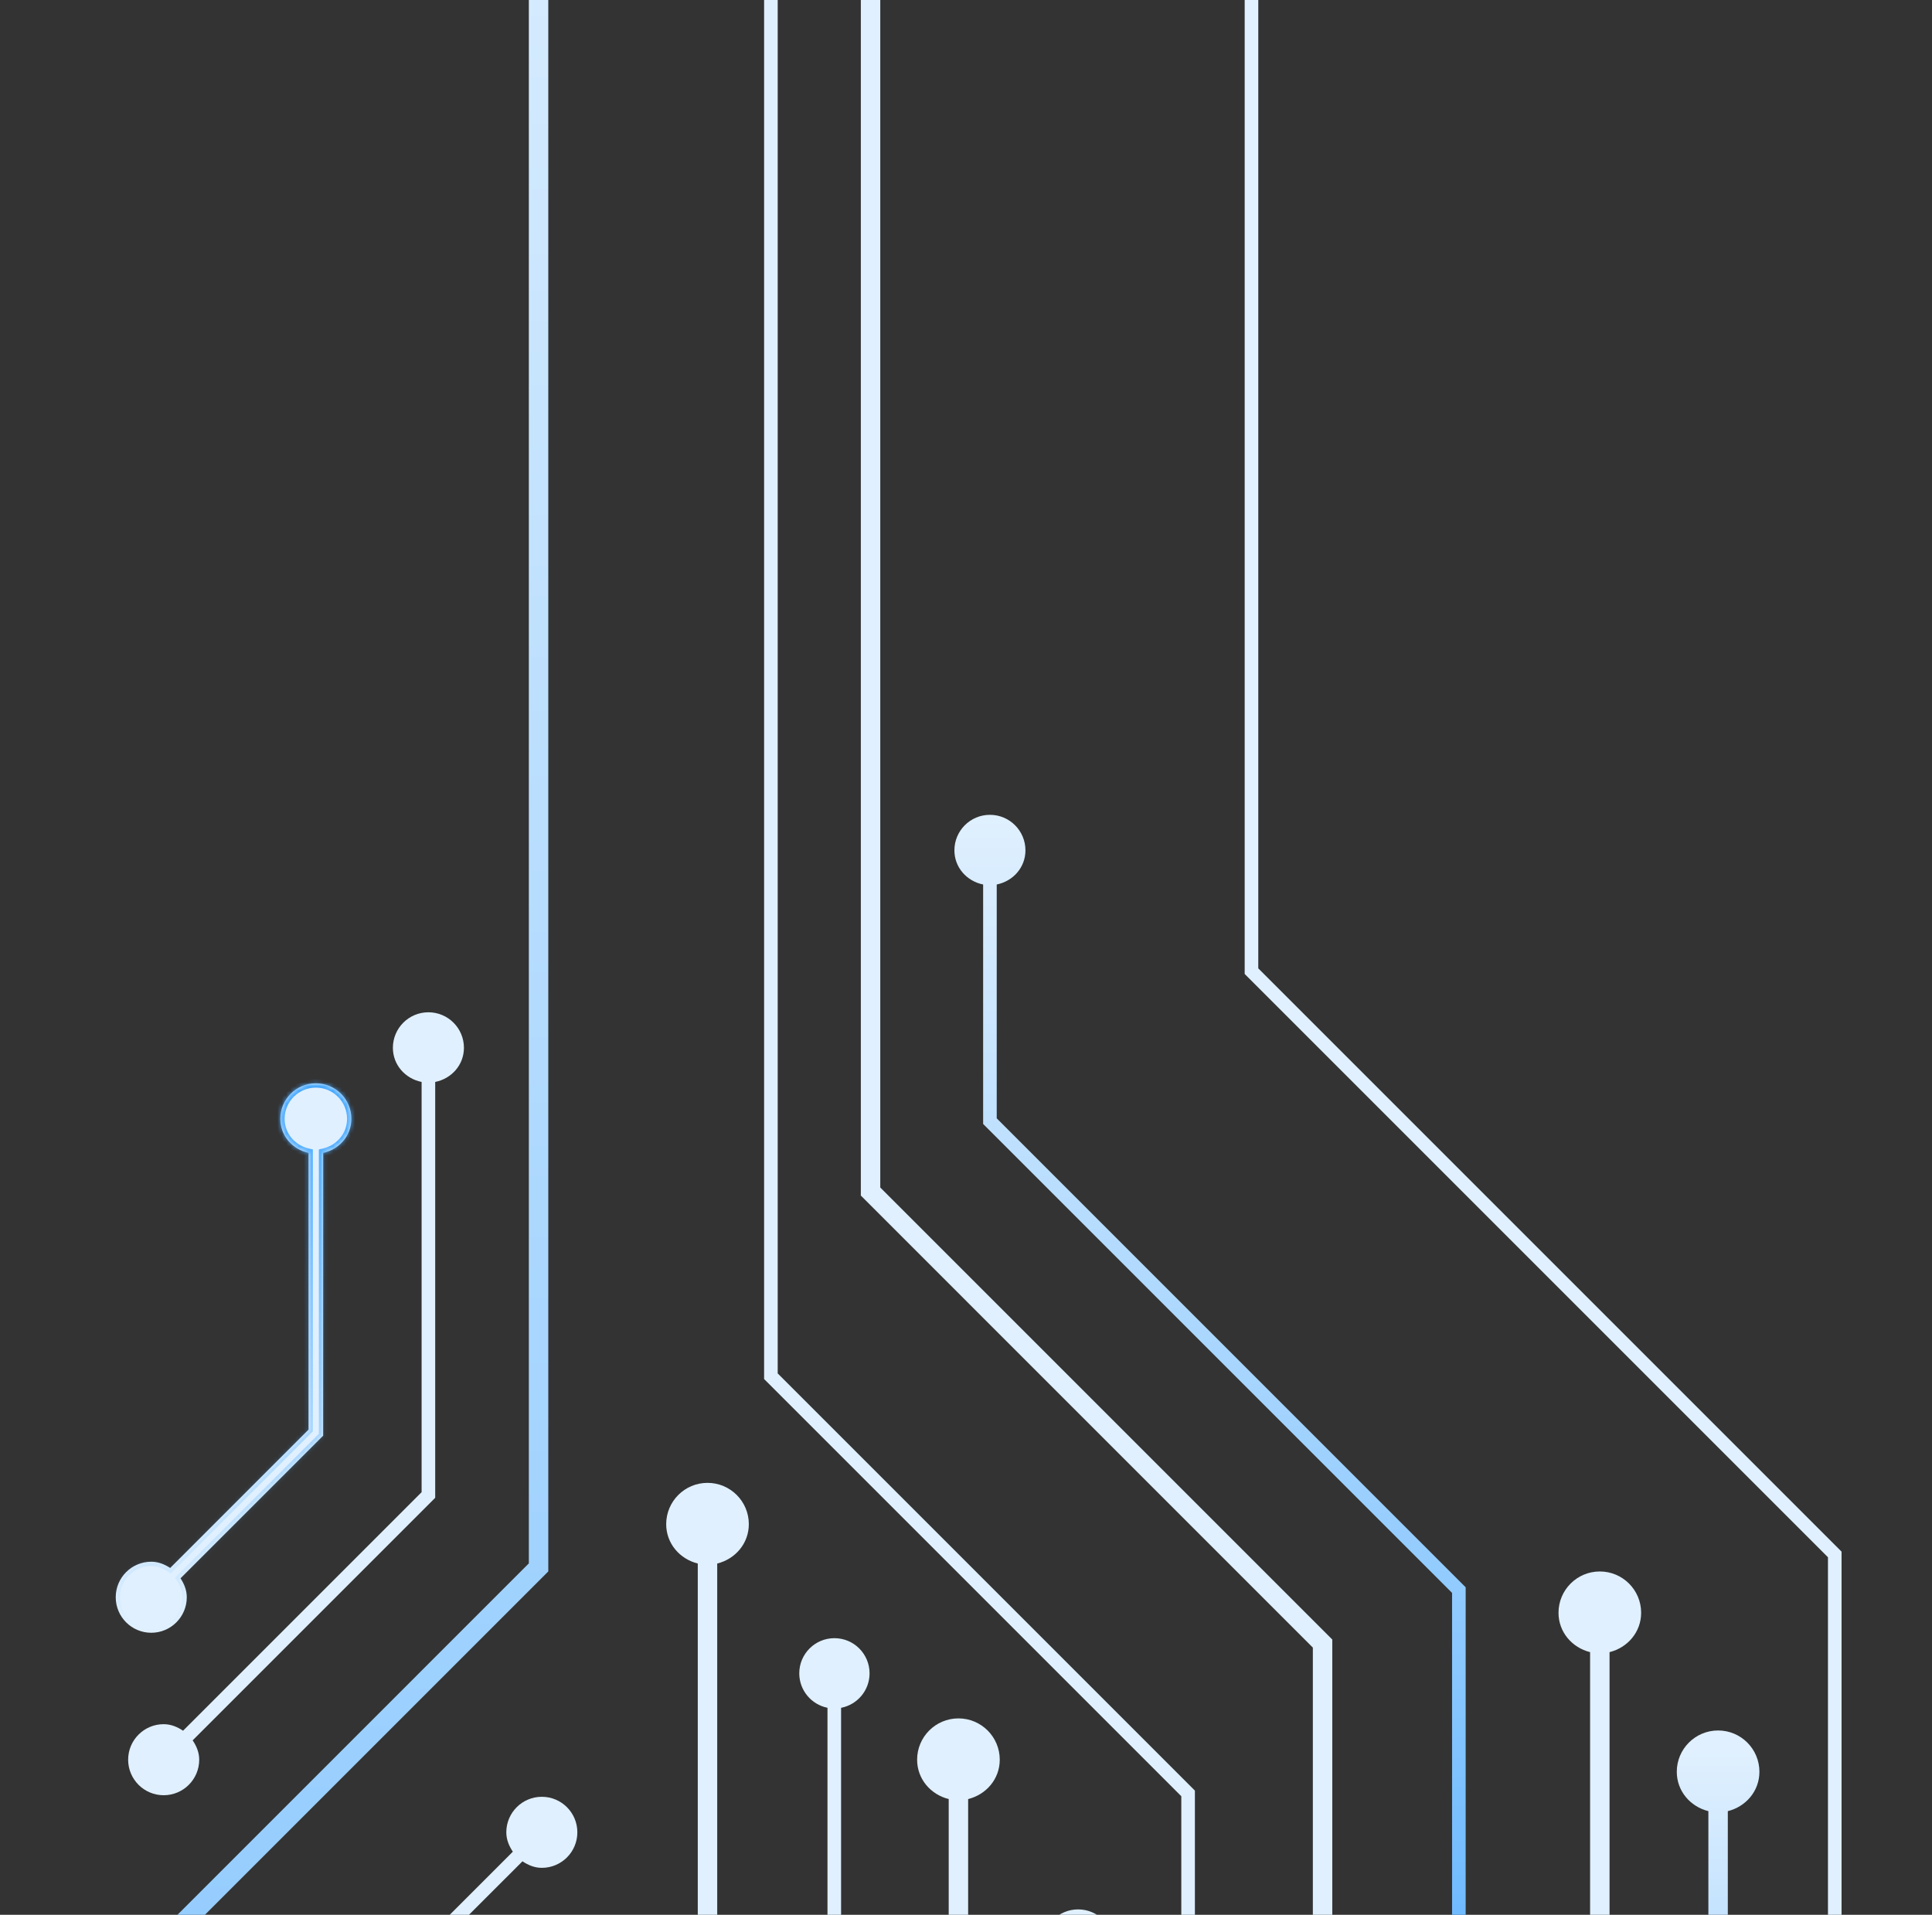
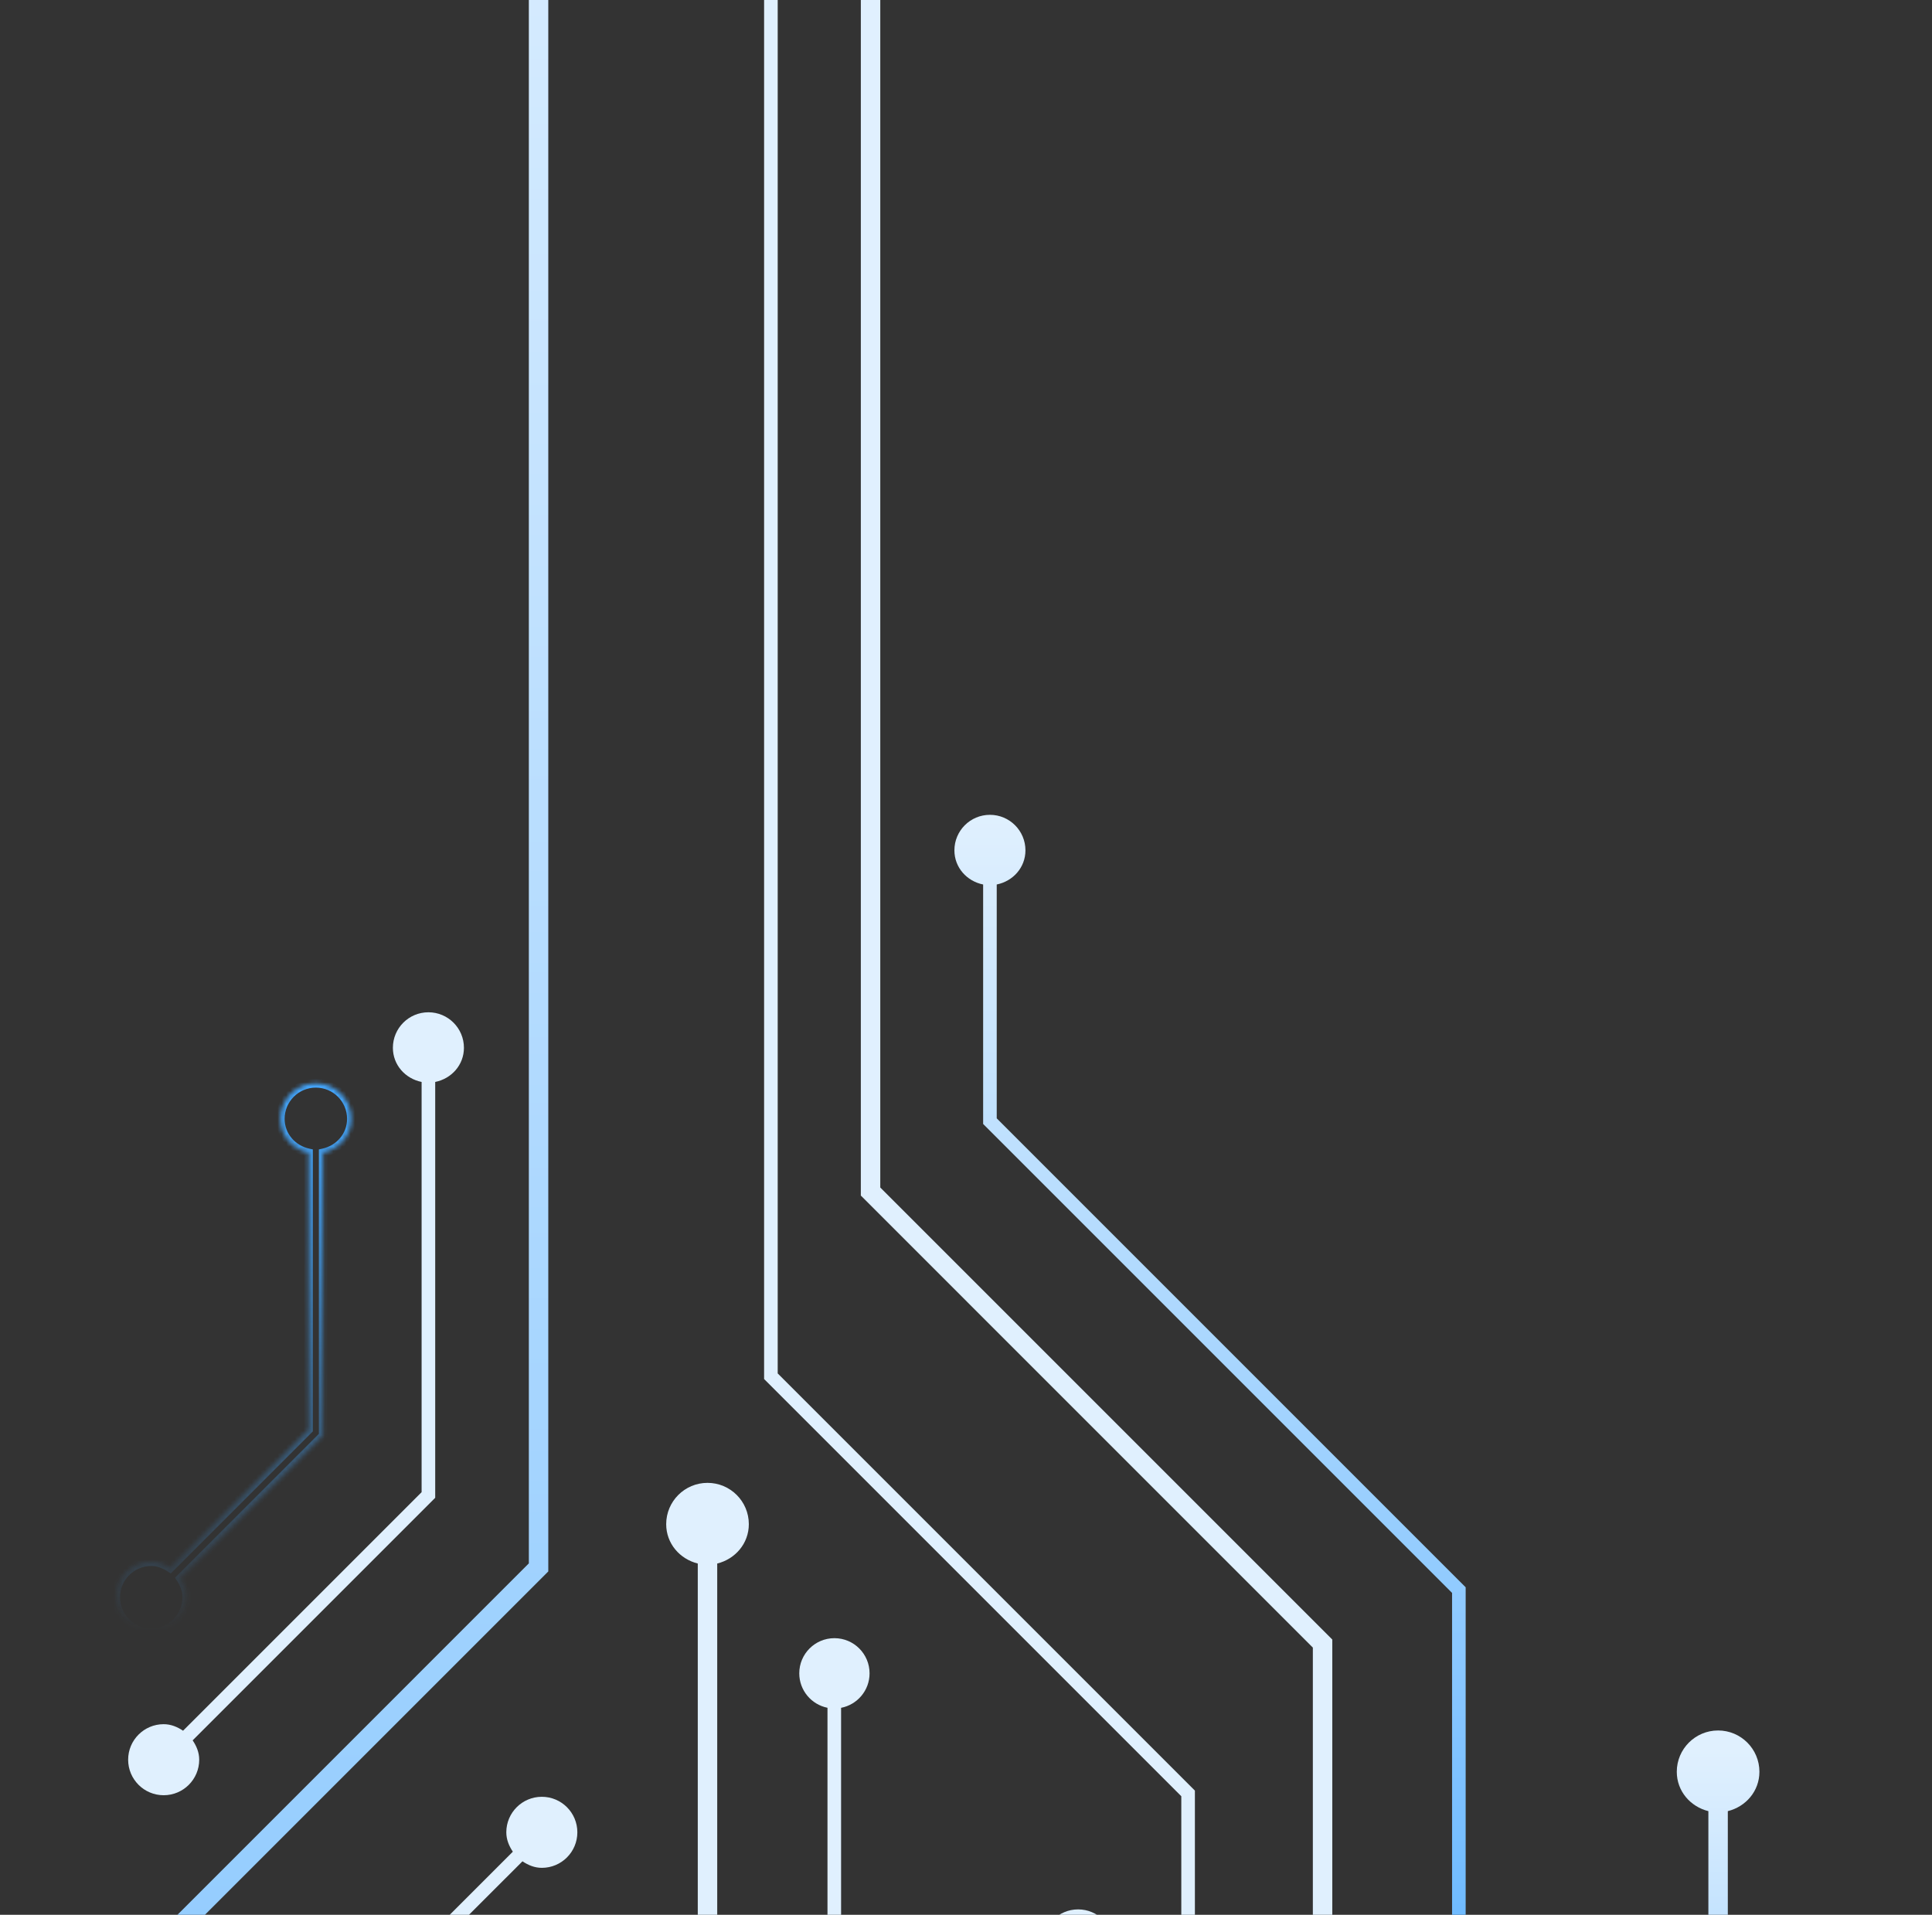
<svg xmlns="http://www.w3.org/2000/svg" width="449" height="445" viewBox="0 0 449 445" fill="none">
  <rect x="0" y="0" width="449" height="445" fill="#333333" stroke="none" />
  <g clip-path="url(#clip0_2898_10324)">
    <path d="M305.108 382.903V592.271L175.771 721.612V900.351C171.59 901.392 168.426 904.999 168.426 909.499C168.426 914.799 172.725 919.097 178.028 919.097C183.331 919.097 187.63 914.799 187.63 909.499C187.63 904.999 184.469 901.392 180.29 900.351V723.483L309.627 594.142V381.032L204.576 275.977V-190H200.058V277.848L305.108 382.903" fill="#E0F0FE" />
    <path d="M274.536 417.449V557.216C270.76 557.974 267.859 561.153 267.859 565.153C267.859 569.711 271.555 573.408 276.115 573.408C280.674 573.408 284.37 569.711 284.37 565.153C284.37 561.155 281.469 557.977 277.696 557.217V416.143L180.738 319.185V-95.861H177.578V320.492L274.536 417.449Z" fill="#E0F0FE" />
-     <path d="M247.324 737.081C245.932 736.295 244.409 735.725 242.695 735.725C237.392 735.725 233.094 740.024 233.094 745.327C233.094 750.63 237.392 754.929 242.695 754.929C247.999 754.929 252.297 750.63 252.297 745.327C252.297 743.394 251.583 741.699 250.601 740.193L374.061 616.734V383.958C378.241 382.918 381.403 379.314 381.403 374.811C381.403 369.509 377.105 365.21 371.802 365.21C366.499 365.21 362.2 369.509 362.2 374.811C362.2 379.314 365.362 382.918 369.542 383.958V614.863L247.324 737.081Z" fill="#E0F0FE" />
    <path d="M159.054 1012.3C159.054 1007.8 155.891 1004.19 151.709 1003.15V902.73L41.57 792.588V451.056L127.422 365.204V-84.564H122.903V363.333L37.055 449.185V794.461L147.19 904.595V1003.15C143.012 1004.19 139.851 1007.8 139.851 1012.3C139.851 1017.6 144.15 1021.89 149.452 1021.89C154.755 1021.89 159.054 1017.6 159.054 1012.3" fill="url(#paint0_linear_2898_10324)" />
-     <path d="M345.927 892.929C345.927 897.491 349.623 901.183 354.182 901.183C358.742 901.183 362.437 897.491 362.437 892.929C362.437 888.918 359.523 885.739 355.733 884.985V718.824L427.98 646.573V360.602L292.425 225.048V-84.564H289.266V226.353L424.821 361.908V645.266L352.573 717.518V885.001C348.812 885.77 345.927 888.942 345.927 892.929Z" fill="#E0F0FE" />
    <path d="M397.03 420.912V600.359C392.85 601.398 389.688 605.003 389.688 609.504C389.688 614.806 393.986 619.106 399.29 619.106C404.592 619.106 408.891 614.806 408.891 609.504C408.891 605.002 405.729 601.397 401.548 600.358V420.912C405.729 419.873 408.891 416.268 408.891 411.766C408.891 406.463 404.592 402.164 399.29 402.164C393.986 402.164 389.688 406.463 389.688 411.766C389.688 416.267 392.85 419.872 397.03 420.912Z" fill="url(#paint1_linear_2898_10324)" />
-     <path d="M232.344 408.959C232.344 403.656 228.045 399.357 222.742 399.357C217.439 399.357 213.14 403.656 213.14 408.959C213.14 413.46 216.302 417.064 220.48 418.103V585.748L112.784 693.449C111.332 692.566 109.725 691.923 107.903 691.923C102.6 691.923 98.301 696.222 98.301 701.525C98.301 706.828 102.6 711.127 107.903 711.127C113.206 711.127 117.504 706.828 117.504 701.525C117.504 699.702 116.86 698.095 115.978 696.643L224.998 587.619V418.105C229.18 417.067 232.344 413.461 232.344 408.959Z" fill="#E0F0FE" />
    <path d="M174.028 354.22C174.028 348.917 169.729 344.619 164.426 344.619C159.123 344.619 154.824 348.917 154.824 354.22C154.824 358.721 157.985 362.325 162.164 363.365V559.132L108.583 612.717C107.247 612.012 105.794 611.513 104.18 611.513C98.877 611.513 94.578 615.812 94.578 621.115C94.578 626.418 98.877 630.717 104.18 630.717C109.483 630.717 113.782 626.418 113.782 621.115C113.782 619.085 113.009 617.307 111.933 615.756L166.683 561.003V363.368C170.864 362.329 174.028 358.723 174.028 354.22" fill="#E0F0FE" />
    <path d="M221.805 197.621C221.805 201.621 224.706 204.8 228.483 205.558V261.209L337.464 370.195V539.051C333.689 539.81 330.789 542.989 330.789 546.987C330.789 551.546 334.485 555.242 339.045 555.242C343.604 555.242 347.3 551.546 347.3 546.987C347.3 542.989 344.399 539.811 340.624 539.051V368.889L231.642 259.903V205.557C235.415 204.796 238.315 201.618 238.315 197.621C238.315 193.062 234.619 189.366 230.06 189.366C225.5 189.366 221.805 193.062 221.805 197.621Z" fill="url(#paint2_linear_2898_10324)" />
    <path d="M179.043 662.111C179.043 666.669 182.739 670.366 187.298 670.366C191.857 670.366 195.553 666.669 195.553 662.111C195.553 660.412 194.916 658.922 194.035 657.609L251.674 599.971L252.133 599.507V459.938C255.91 459.181 258.812 456.002 258.812 452.001C258.812 447.443 255.116 443.747 250.557 443.747C245.998 443.747 242.302 447.443 242.302 452.001C242.302 455.999 245.199 459.177 248.974 459.938V598.201L191.797 655.372C190.485 654.493 188.997 653.856 187.298 653.856C182.739 653.856 179.043 657.552 179.043 662.111" fill="#E0F0FE" />
    <path d="M117.667 425.832C117.667 427.532 118.305 429.021 119.185 430.335L72.08 477.433L71.622 477.897V750.758C67.852 751.519 64.953 754.697 64.953 758.694C64.953 763.253 68.645 766.946 73.207 766.946C77.77 766.946 81.462 763.253 81.462 758.694C81.462 754.693 78.562 751.515 74.785 750.757V479.202L121.423 432.572C122.736 433.451 124.224 434.088 125.922 434.088C130.482 434.088 134.177 430.391 134.177 425.832C134.177 421.274 130.482 417.577 125.922 417.577C121.364 417.577 117.667 421.274 117.667 425.832Z" fill="#E0F0FE" />
    <mask id="path-12-inside-1_2898_10324" fill="white">
      <path d="M43.407 371.201C43.407 369.546 42.793 368.092 41.953 366.8L74.605 334.147L75.102 333.649V267.932C78.817 267.128 81.659 263.977 81.659 260.02C81.659 255.461 77.963 251.765 73.4 251.765C68.846 251.765 65.146 255.461 65.146 260.02C65.146 263.977 67.991 267.128 71.706 267.932V332.245L39.552 364.396C38.262 363.557 36.808 362.947 35.153 362.947C30.59 362.947 26.898 366.642 26.898 371.201C26.898 375.761 30.59 379.456 35.153 379.456C39.707 379.456 43.407 375.761 43.407 371.201" />
    </mask>
-     <path d="M43.407 371.201C43.407 369.546 42.793 368.092 41.953 366.8L74.605 334.147L75.102 333.649V267.932C78.817 267.128 81.659 263.977 81.659 260.02C81.659 255.461 77.963 251.765 73.4 251.765C68.846 251.765 65.146 255.461 65.146 260.02C65.146 263.977 67.991 267.128 71.706 267.932V332.245L39.552 364.396C38.262 363.557 36.808 362.947 35.153 362.947C30.59 362.947 26.898 366.642 26.898 371.201C26.898 375.761 30.59 379.456 35.153 379.456C39.707 379.456 43.407 375.761 43.407 371.201" fill="#E0F0FE" />
    <path d="M41.953 366.8L41.115 367.345L40.674 366.666L41.246 366.093L41.953 366.8ZM74.605 334.147L75.313 334.854L75.312 334.854L74.605 334.147ZM75.102 333.649H76.102V334.063L75.81 334.356L75.102 333.649ZM75.102 267.932H74.102V267.125L74.891 266.954L75.102 267.932ZM71.706 267.932L71.917 266.954L72.706 267.125V267.932H71.706ZM71.706 332.245H72.706V332.659L72.413 332.952L71.706 332.245ZM39.552 364.396L40.259 365.103L39.686 365.676L39.007 365.234L39.552 364.396ZM42.407 371.201C42.407 369.804 41.891 368.54 41.115 367.345L42.792 366.255C43.694 367.644 44.407 369.287 44.407 371.201H42.407ZM41.246 366.093L73.898 333.44L75.312 334.854L42.66 367.507L41.246 366.093ZM73.897 333.441L74.395 332.943L75.81 334.356L75.313 334.854L73.897 333.441ZM74.102 333.649V267.932H76.102V333.649H74.102ZM74.891 266.954C78.189 266.241 80.659 263.464 80.659 260.02H82.659C82.659 264.491 79.446 268.015 75.314 268.909L74.891 266.954ZM80.659 260.02C80.659 256.014 77.411 252.765 73.4 252.765V250.765C78.514 250.765 82.659 254.909 82.659 260.02H80.659ZM73.4 252.765C69.398 252.765 66.146 256.014 66.146 260.02H64.146C64.146 254.909 68.293 250.765 73.4 250.765V252.765ZM66.146 260.02C66.146 263.463 68.619 266.241 71.917 266.954L71.494 268.909C67.363 268.015 64.146 264.491 64.146 260.02H66.146ZM72.706 267.932V332.245H70.706V267.932H72.706ZM72.413 332.952L40.259 365.103L38.845 363.688L70.999 331.537L72.413 332.952ZM39.007 365.234C37.816 364.46 36.551 363.947 35.153 363.947V361.947C37.065 361.947 38.708 362.654 40.097 363.557L39.007 365.234ZM35.153 363.947C31.143 363.947 27.898 367.194 27.898 371.201H25.898C25.898 366.09 30.038 361.947 35.153 361.947V363.947ZM27.898 371.201C27.898 375.209 31.143 378.456 35.153 378.456V380.456C30.038 380.456 25.898 376.313 25.898 371.201H27.898ZM35.153 378.456C39.155 378.456 42.407 375.208 42.407 371.201H44.407C44.407 376.314 40.259 380.456 35.153 380.456V378.456Z" fill="url(#paint3_linear_2898_10324)" mask="url(#path-12-inside-1_2898_10324)" />
    <path d="M46.297 408.958C46.297 407.26 45.66 405.772 44.774 404.46L100.683 348.55L101.142 348.087V251.446C104.918 250.687 107.818 247.509 107.818 243.51C107.818 238.951 104.121 235.255 99.562 235.255C95.003 235.255 91.308 238.951 91.308 243.51C91.308 247.509 94.208 250.687 97.983 251.446V346.781L42.543 402.221C41.23 401.341 39.738 400.703 38.035 400.703C33.481 400.703 29.781 404.4 29.781 408.958C29.781 413.518 33.481 417.214 38.035 417.214C42.598 417.214 46.297 413.518 46.297 408.958Z" fill="#E0F0FE" />
    <path d="M139.414 616.268C139.414 620.828 143.111 624.524 147.669 624.524C152.228 624.524 155.924 620.828 155.924 616.268C155.924 614.57 155.288 613.08 154.408 611.768L195.009 571.167L195.469 570.703V396.9C199.238 396.175 202.088 392.864 202.088 388.883C202.088 384.372 198.43 380.714 193.92 380.714C189.408 380.714 185.751 384.372 185.751 388.883C185.751 392.843 188.569 396.143 192.309 396.89V569.397L152.171 609.531C150.858 608.65 149.368 608.014 147.669 608.014C143.111 608.014 139.414 611.709 139.414 616.268" fill="#E0F0FE" />
  </g>
  <defs>
    <linearGradient id="paint0_linear_2898_10324" x1="158.996" y1="-85" x2="158.996" y2="1022" gradientUnits="userSpaceOnUse">
      <stop stop-color="#E0F0FE" />
      <stop offset="1" stop-color="#44A7FF" />
    </linearGradient>
    <linearGradient id="paint1_linear_2898_10324" x1="409.001" y1="407" x2="409.001" y2="619" gradientUnits="userSpaceOnUse">
      <stop stop-color="#E0F0FE" />
      <stop offset="1" stop-color="#46A8FF" />
    </linearGradient>
    <linearGradient id="paint2_linear_2898_10324" x1="222" y1="546" x2="222" y2="189" gradientUnits="userSpaceOnUse">
      <stop stop-color="#43A6FF" />
      <stop offset="1" stop-color="#E0F0FE" />
    </linearGradient>
    <linearGradient id="paint3_linear_2898_10324" x1="81.998" y1="252" x2="81.998" y2="379" gradientUnits="userSpaceOnUse">
      <stop stop-color="#43A7FF" />
      <stop offset="1" stop-color="#43A7FF" stop-opacity="0" />
    </linearGradient>
    <clipPath id="clip0_2898_10324">
      <rect width="445" height="449" fill="white" transform="translate(449) rotate(90)" />
    </clipPath>
  </defs>
</svg>